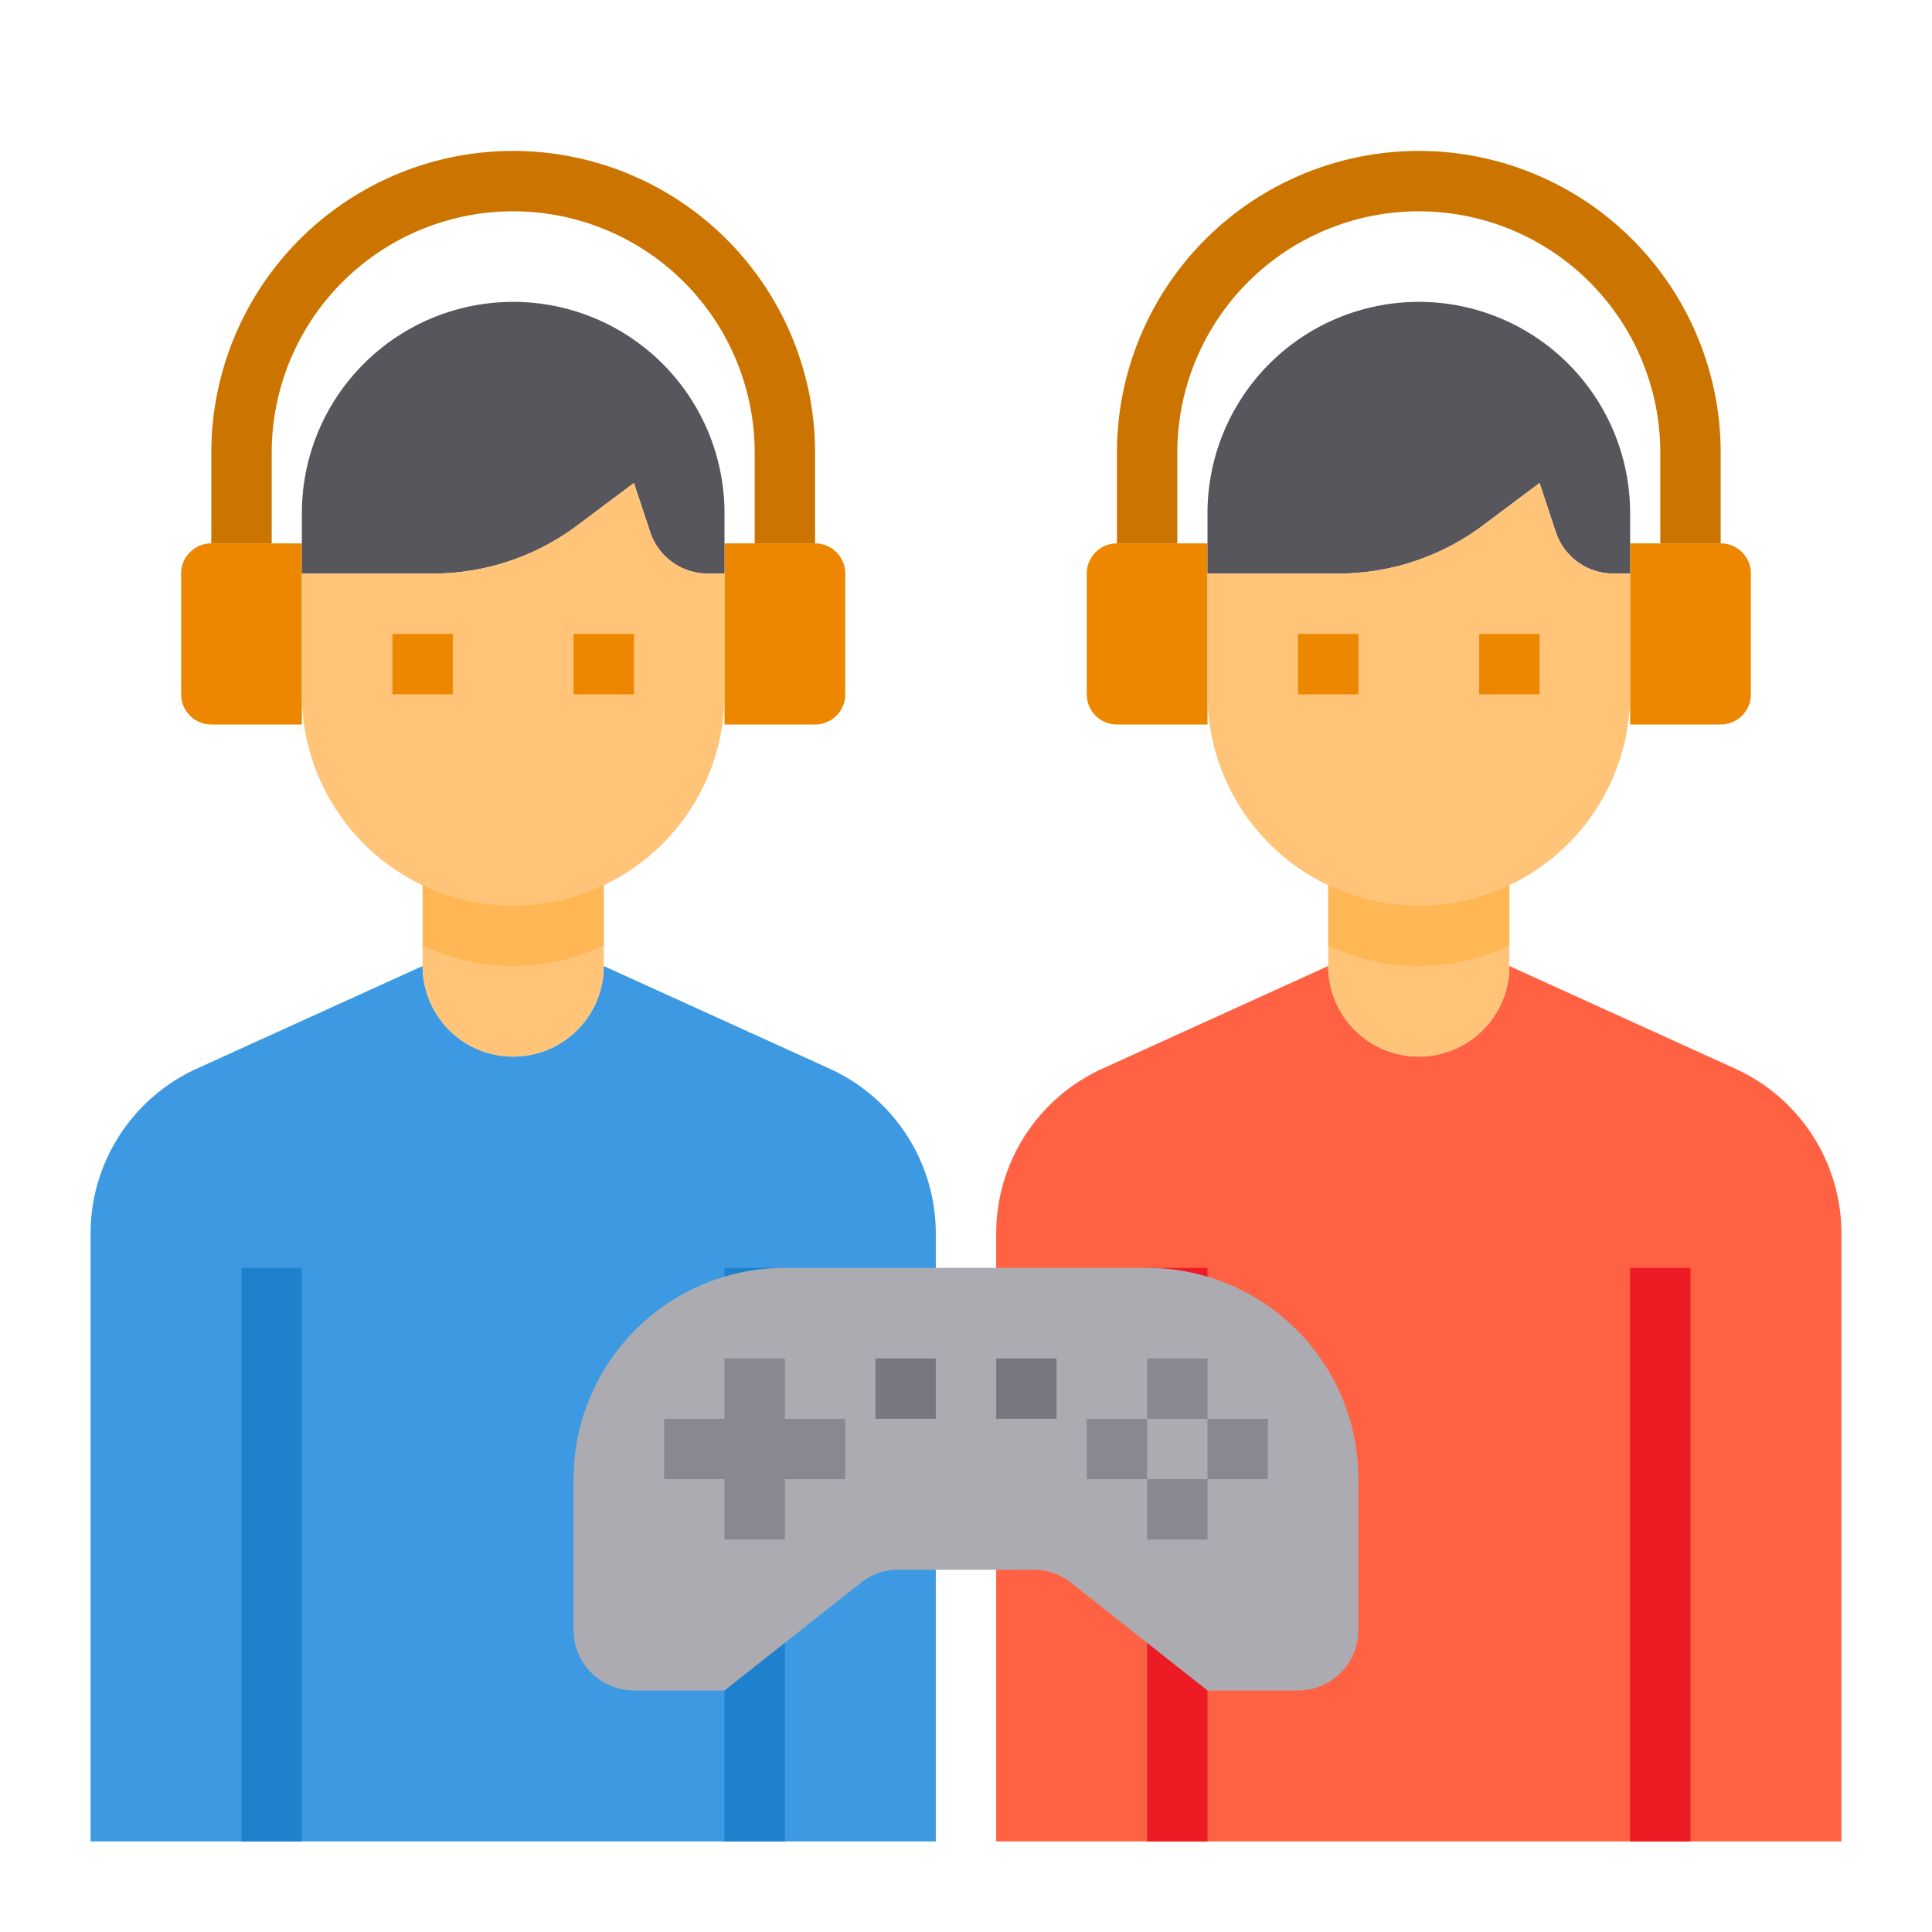
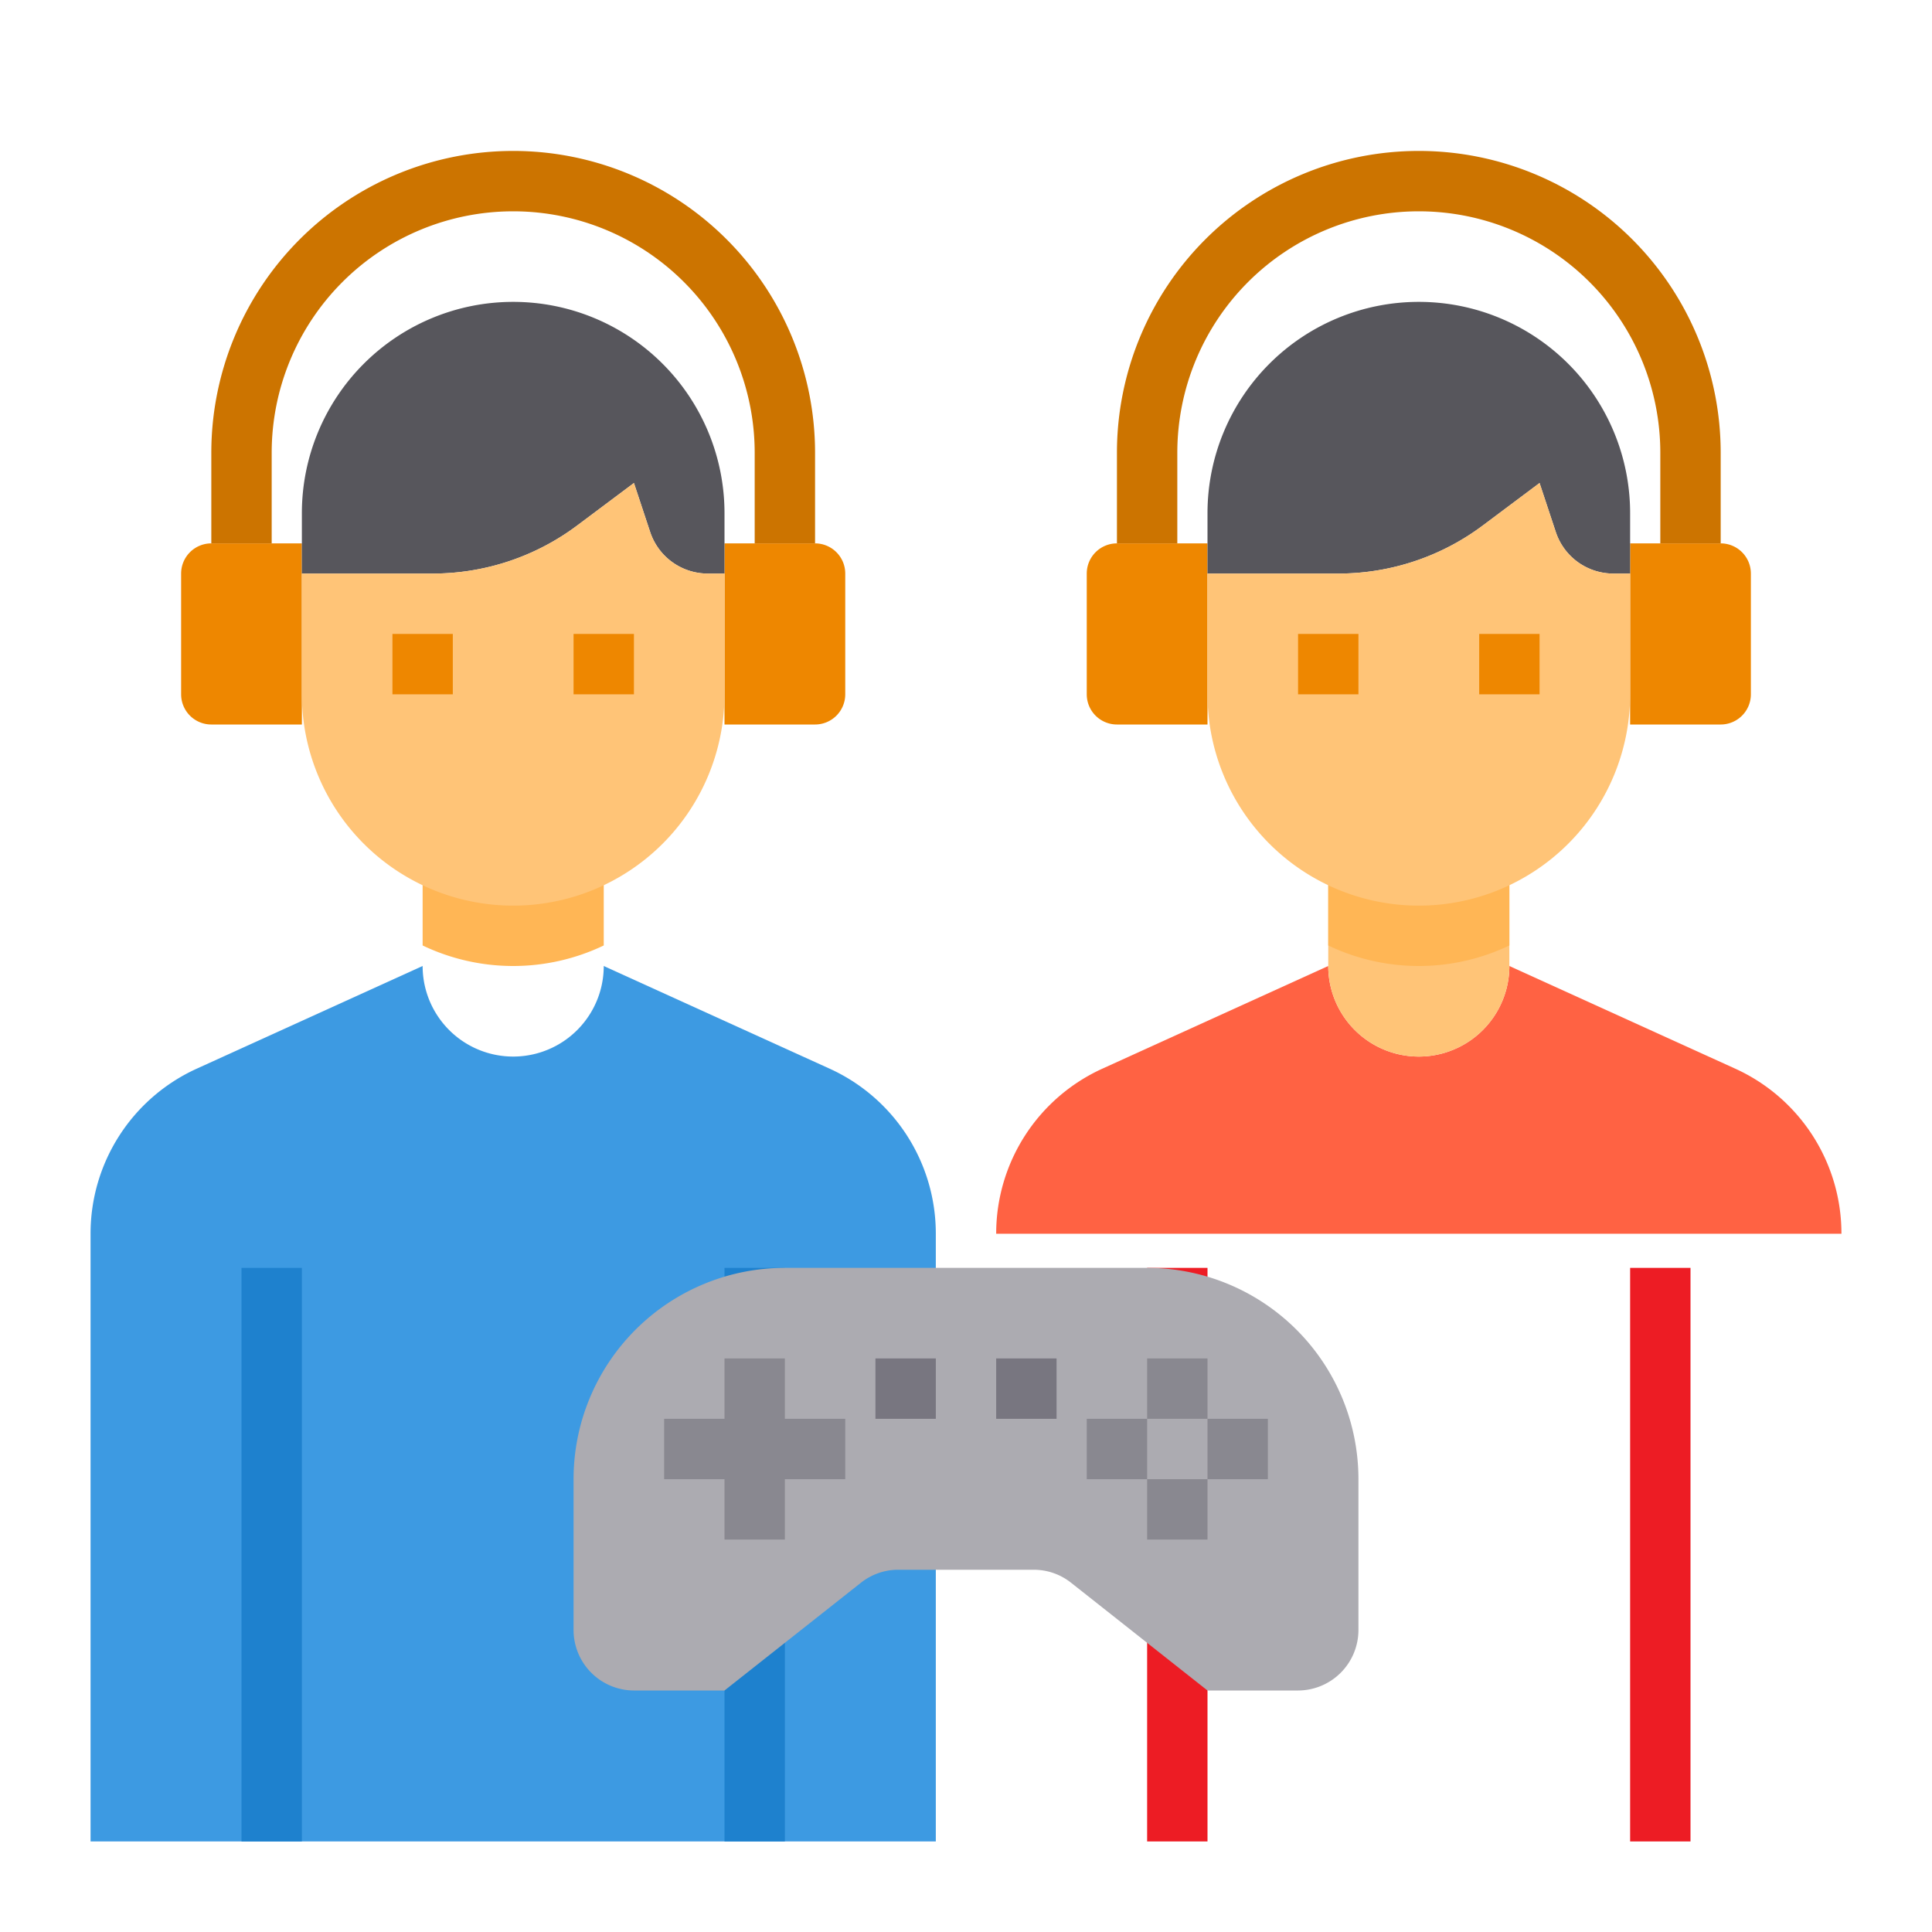
<svg xmlns="http://www.w3.org/2000/svg" version="1.1" width="32" height="32" x="0" y="0" viewBox="0 0 64 64" xml:space="preserve">
  <g>
    <g data-name="Battle-Game-Esport-Video Game-Multiplayer">
-       <path fill="#ff6243" d="M61 40.87V61H33V40.87a6 6 0 0 1 3.52-5.47L44 32a3 3 0 0 0 6 0l7.48 3.4A6 6 0 0 1 61 40.87z" opacity="1" data-original="#ff6243" />
+       <path fill="#ff6243" d="M61 40.87H33V40.87a6 6 0 0 1 3.52-5.47L44 32a3 3 0 0 0 6 0l7.48 3.4A6 6 0 0 1 61 40.87z" opacity="1" data-original="#ff6243" />
      <path fill="#ed1c24" d="M54 42h2v19h-2zM38 42h2v19h-2z" opacity="1" data-original="#ed1c24" />
      <path fill="#3d9ae2" d="M31 40.87V61H3V40.87a6 6 0 0 1 3.52-5.47L14 32a3 3 0 0 0 6 0l7.48 3.4A6 6 0 0 1 31 40.87z" opacity="1" data-original="#3d9ae2" />
      <path fill="#1e81ce" d="M8 42h2v19H8zM24 42h2v19h-2z" opacity="1" data-original="#1e81ce" />
-       <path fill="#ffc477" d="M20 29v3a3 3 0 0 1-6 0v-3z" opacity="1" data-original="#ffc477" />
      <path fill="#ee8700" d="M28 19v4a1 1 0 0 1-1 1h-3v-6h3a1 1 0 0 1 1 1zM10 23v1H7a1 1 0 0 1-1-1v-4a1 1 0 0 1 1-1h3z" opacity="1" data-original="#ee8700" />
      <path fill="#57565c" d="M21.54 17.63 21 16l-1.87 1.4a7.982 7.982 0 0 1-4.8 1.6H10v-2a7 7 0 0 1 14 0v2h-.56a2.009 2.009 0 0 1-1.9-1.37z" opacity="1" data-original="#57565c" />
      <path fill="#ffb655" d="M20 29v2.32a6.958 6.958 0 0 1-6 0V29z" opacity="1" data-original="#ffb655" />
      <path fill="#ffc477" d="M23.44 19a2.009 2.009 0 0 1-1.9-1.37L21 16l-1.87 1.4a7.982 7.982 0 0 1-4.8 1.6H10v4a7 7 0 0 0 14 0v-4zM50 29v3a3 3 0 0 1-6 0v-3z" opacity="1" data-original="#ffc477" />
      <path fill="#ee8700" d="M58 19v4a1 1 0 0 1-1 1h-3v-6h3a1 1 0 0 1 1 1zM40 23v1h-3a1 1 0 0 1-1-1v-4a1 1 0 0 1 1-1h3z" opacity="1" data-original="#ee8700" />
      <path fill="#57565c" d="M51.54 17.63 51 16l-1.87 1.4a7.982 7.982 0 0 1-4.8 1.6H40v-2a7 7 0 0 1 14 0v2h-.56a2.009 2.009 0 0 1-1.9-1.37z" opacity="1" data-original="#57565c" />
      <path fill="#ffb655" d="M50 29v2.32a6.958 6.958 0 0 1-6 0V29z" opacity="1" data-original="#ffb655" />
      <path fill="#ffc477" d="M53.44 19a2.009 2.009 0 0 1-1.9-1.37L51 16l-1.87 1.4a7.982 7.982 0 0 1-4.8 1.6H40v4a7 7 0 0 0 14 0v-4z" opacity="1" data-original="#ffc477" />
      <path fill="#ee8700" d="M19 21h2v2h-2zM13 21h2v2h-2z" opacity="1" data-original="#ee8700" />
      <path fill="#cc7400" d="M27 18h-2v-3a8 8 0 0 0-16 0v3H7v-3a10 10 0 0 1 20 0z" opacity="1" data-original="#cc7400" />
      <path fill="#ee8700" d="M49 21h2v2h-2zM43 21h2v2h-2z" opacity="1" data-original="#ee8700" />
      <path fill="#cc7400" d="M57 18h-2v-3a8 8 0 0 0-16 0v3h-2v-3a10 10 0 0 1 20 0z" opacity="1" data-original="#cc7400" />
      <path fill="#acabb1" d="M38 42a7 7 0 0 1 7 7v5a2.006 2.006 0 0 1-2 2h-3l-4.52-3.57a1.987 1.987 0 0 0-1.24-.43h-4.48a1.987 1.987 0 0 0-1.24.43L24 56h-3a2.006 2.006 0 0 1-2-2v-5a7 7 0 0 1 7-7z" opacity="1" data-original="#acabb1" />
      <g fill="#898890">
        <path d="M26 45h-2v2h-2v2h2v2h2v-2h2v-2h-2zM38 45h2v2h-2zM40 47h2v2h-2zM38 49h2v2h-2zM36 47h2v2h-2z" fill="#898890" opacity="1" data-original="#898890" />
      </g>
      <path fill="#787680" d="M29 45h2v2h-2zM33 45h2v2h-2z" opacity="1" data-original="#787680" />
    </g>
  </g>
</svg>